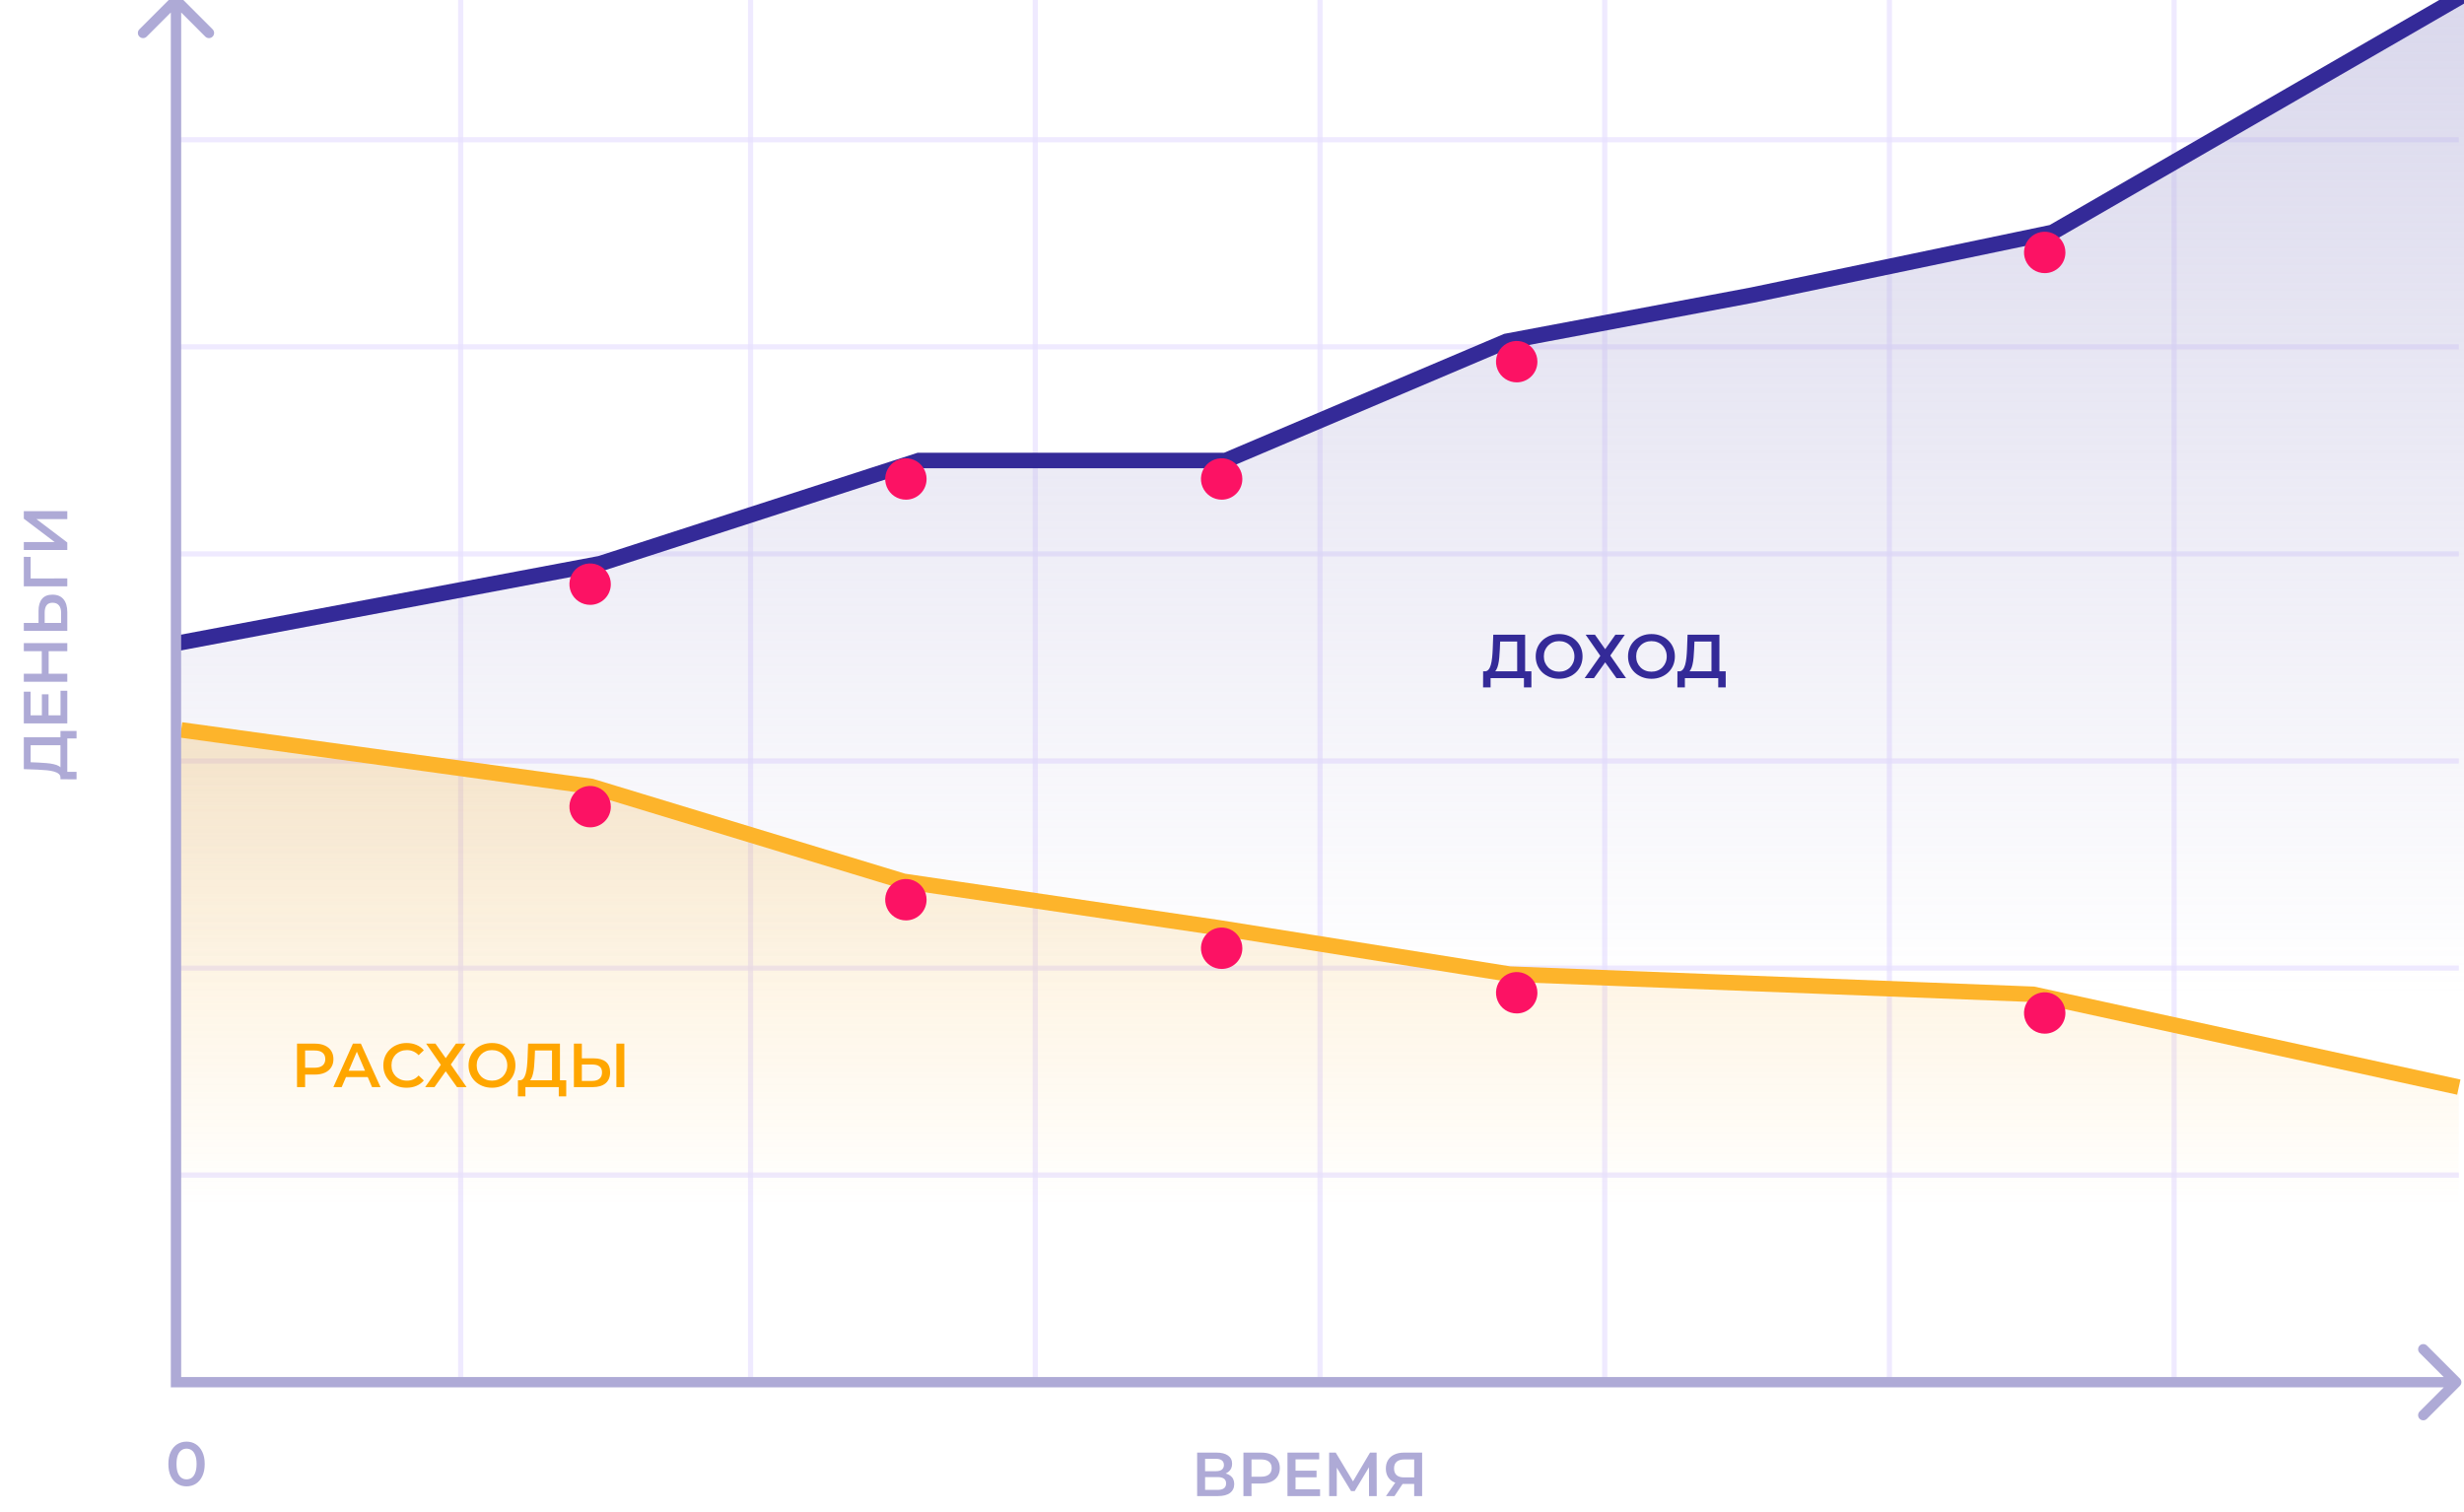
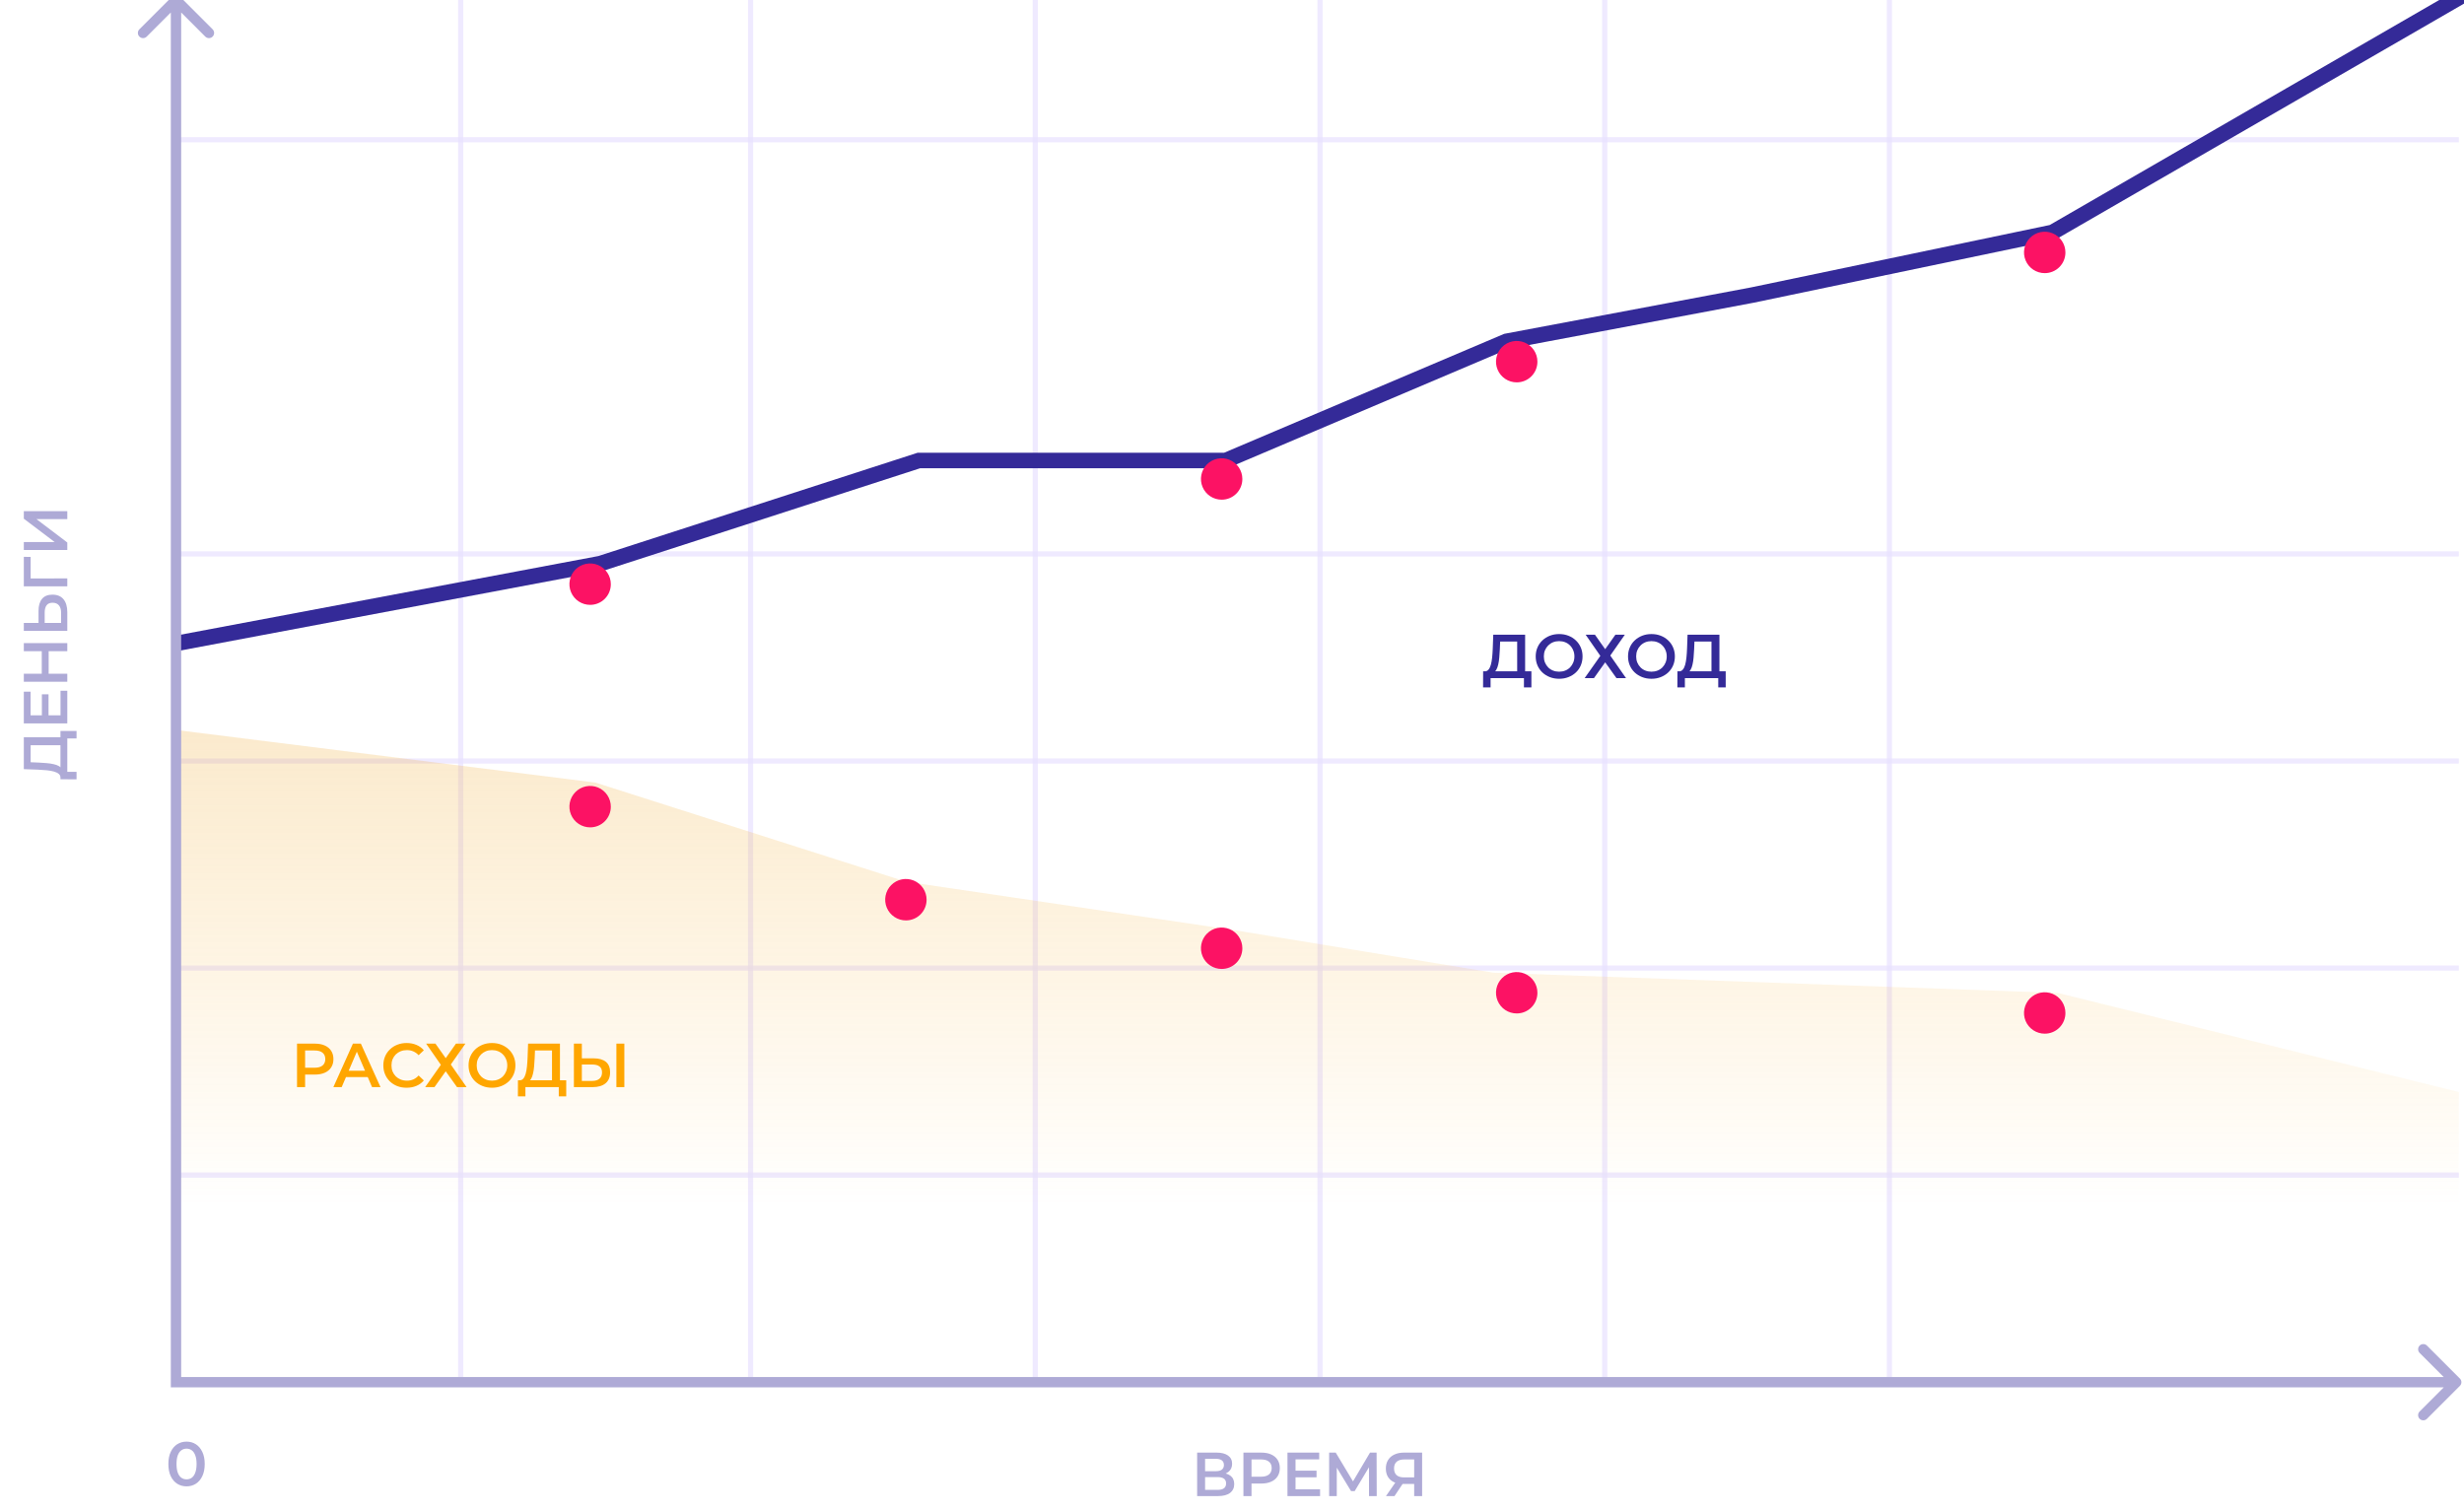
<svg xmlns="http://www.w3.org/2000/svg" width="476" height="292" viewBox="0 0 476 292" fill="none">
  <g clip-path="url(#clip0_5350_49129)">
    <path opacity="0.7" d="M34 227H475" stroke="#E8E2FF" stroke-miterlimit="10" />
    <path opacity="0.7" d="M34 187H475" stroke="#E8E2FF" stroke-miterlimit="10" />
    <path opacity="0.7" d="M34 147H475" stroke="#E8E2FF" stroke-miterlimit="10" />
    <path opacity="0.7" d="M34 107H475" stroke="#E8E2FF" stroke-miterlimit="10" />
-     <path opacity="0.7" d="M34 67H475" stroke="#E8E2FF" stroke-miterlimit="10" />
    <path opacity="0.7" d="M34 27H475" stroke="#E8E2FF" stroke-miterlimit="10" />
-     <path opacity="0.7" d="M420 -69V267" stroke="#E8E2FF" stroke-miterlimit="10" />
    <path opacity="0.7" d="M365 -69V267" stroke="#E8E2FF" stroke-miterlimit="10" />
    <path opacity="0.7" d="M310 -69V267" stroke="#E8E2FF" stroke-miterlimit="10" />
    <path opacity="0.7" d="M255 -69V267" stroke="#E8E2FF" stroke-miterlimit="10" />
    <path opacity="0.7" d="M200 -69V267" stroke="#E8E2FF" stroke-miterlimit="10" />
    <path opacity="0.7" d="M145 -69V267" stroke="#E8E2FF" stroke-miterlimit="10" />
    <path opacity="0.7" d="M89 -69V267" stroke="#E8E2FF" stroke-miterlimit="10" />
    <path d="M12.28 143.955H5.92V147.243L7.408 147.303C7.968 147.327 8.5 147.363 9.004 147.411C9.5 147.451 9.952 147.519 10.36 147.615C10.768 147.703 11.108 147.827 11.38 147.987C11.652 148.147 11.832 148.343 11.92 148.575L11.68 150.255C11.696 149.951 11.592 149.703 11.368 149.511C11.144 149.311 10.832 149.155 10.432 149.043C10.032 148.931 9.564 148.847 9.028 148.791C8.484 148.735 7.896 148.695 7.264 148.671L4.6 148.575V142.419H12.28V143.955ZM14.788 150.543L11.68 150.531L11.68 141.207H14.788V142.647H13L13 149.091H14.788V150.543ZM8.092 138.298V134.122H9.376V138.298H8.092ZM11.692 138.178V133.438H13V139.738H4.6L4.6 133.606H5.908L5.908 138.178H11.692ZM4.6 125.795V124.235H13V125.795H4.6ZM13 130.139V131.699H4.6V130.139H13ZM9.4 125.675V130.271H8.068V125.675H9.4ZM7.444 118.003C7.444 117.003 7.668 116.231 8.116 115.687C8.564 115.143 9.236 114.871 10.132 114.871C11.076 114.871 11.792 115.171 12.28 115.771C12.76 116.363 13 117.191 13 118.255V121.867H4.6V120.331H7.444V118.003ZM11.8 118.327C11.8 117.727 11.66 117.263 11.38 116.935C11.1 116.599 10.692 116.431 10.156 116.431C9.628 116.431 9.244 116.595 9.004 116.923C8.756 117.251 8.632 117.719 8.632 118.327V120.331H11.8V118.327ZM13 113.265H4.6L4.6 107.565L5.92 107.577L5.92 112.101L5.548 111.741L13 111.729V113.265ZM13 106.246H4.6V104.71H10.564L4.6 100.198V98.746H13V100.282H7.048L13 104.794V106.246Z" fill="#AEAAD6" />
    <path d="M231.266 289V280.6H235.022C235.966 280.6 236.702 280.788 237.23 281.164C237.758 281.532 238.022 282.064 238.022 282.76C238.022 283.448 237.77 283.98 237.266 284.356C236.762 284.724 236.098 284.908 235.274 284.908L235.49 284.476C236.426 284.476 237.15 284.664 237.662 285.04C238.174 285.416 238.43 285.96 238.43 286.672C238.43 287.4 238.162 287.972 237.626 288.388C237.09 288.796 236.298 289 235.25 289H231.266ZM232.802 287.8H235.202C235.746 287.8 236.158 287.7 236.438 287.5C236.718 287.292 236.858 286.976 236.858 286.552C236.858 286.128 236.718 285.82 236.438 285.628C236.158 285.428 235.746 285.328 235.202 285.328H232.802V287.8ZM232.802 284.188H234.89C235.394 284.188 235.778 284.088 236.042 283.888C236.306 283.68 236.438 283.384 236.438 283C236.438 282.6 236.306 282.3 236.042 282.1C235.778 281.9 235.394 281.8 234.89 281.8H232.802V284.188ZM240.207 289V280.6H243.663C244.407 280.6 245.043 280.72 245.571 280.96C246.107 281.2 246.519 281.544 246.807 281.992C247.095 282.44 247.239 282.972 247.239 283.588C247.239 284.204 247.095 284.736 246.807 285.184C246.519 285.632 246.107 285.976 245.571 286.216C245.043 286.456 244.407 286.576 243.663 286.576H241.071L241.767 285.844V289H240.207ZM241.767 286.012L241.071 285.256H243.591C244.279 285.256 244.795 285.112 245.139 284.824C245.491 284.528 245.667 284.116 245.667 283.588C245.667 283.052 245.491 282.64 245.139 282.352C244.795 282.064 244.279 281.92 243.591 281.92H241.071L241.767 281.152V286.012ZM250.155 284.092H254.331V285.376H250.155V284.092ZM250.275 287.692H255.015V289H248.715V280.6H254.847V281.908H250.275V287.692ZM256.766 289V280.6H258.038L261.722 286.732H261.038L264.662 280.6H265.934L265.958 289H264.47L264.458 282.916H264.77L261.698 288.04H261.002L257.882 282.916H258.242V289H256.766ZM273.193 289V286.312L273.577 286.66H271.117C270.413 286.66 269.805 286.544 269.293 286.312C268.789 286.072 268.401 285.732 268.129 285.292C267.857 284.844 267.721 284.308 267.721 283.684C267.721 283.036 267.865 282.484 268.153 282.028C268.441 281.564 268.849 281.212 269.377 280.972C269.905 280.724 270.525 280.6 271.237 280.6H274.729V289H273.193ZM267.745 289L269.821 286H271.393L269.389 289H267.745ZM273.193 285.808V281.488L273.577 281.92H271.285C270.645 281.92 270.153 282.068 269.809 282.364C269.473 282.652 269.305 283.084 269.305 283.66C269.305 284.212 269.465 284.64 269.785 284.944C270.113 285.24 270.593 285.388 271.225 285.388H273.577L273.193 285.808Z" fill="#AEAAD6" />
    <path d="M36.032 287.12C35.368 287.12 34.768 286.952 34.232 286.616C33.704 286.28 33.288 285.792 32.984 285.152C32.68 284.504 32.528 283.72 32.528 282.8C32.528 281.88 32.68 281.1 32.984 280.46C33.288 279.812 33.704 279.32 34.232 278.984C34.768 278.648 35.368 278.48 36.032 278.48C36.704 278.48 37.304 278.648 37.832 278.984C38.36 279.32 38.776 279.812 39.08 280.46C39.392 281.1 39.548 281.88 39.548 282.8C39.548 283.72 39.392 284.504 39.08 285.152C38.776 285.792 38.36 286.28 37.832 286.616C37.304 286.952 36.704 287.12 36.032 287.12ZM36.032 285.764C36.424 285.764 36.764 285.66 37.052 285.452C37.34 285.236 37.564 284.908 37.724 284.468C37.892 284.028 37.976 283.472 37.976 282.8C37.976 282.12 37.892 281.564 37.724 281.132C37.564 280.692 37.34 280.368 37.052 280.16C36.764 279.944 36.424 279.836 36.032 279.836C35.656 279.836 35.32 279.944 35.024 280.16C34.736 280.368 34.508 280.692 34.34 281.132C34.18 281.564 34.1 282.12 34.1 282.8C34.1 283.472 34.18 284.028 34.34 284.468C34.508 284.908 34.736 285.236 35.024 285.452C35.32 285.66 35.656 285.764 36.032 285.764Z" fill="#AEAAD6" />
-     <path d="M116.745 109.051L35 124.415V267H476V104.063V-2L398.737 44.965L346.56 56.315L291.372 66.05L237.962 89.109H178.99L116.745 109.051Z" fill="url(#paint0_linear_5350_49129)" />
    <path d="M34.5 124.205L115.967 108.867L177.5 88.958H236.772L291 65.937L338.5 57L396.5 44.887L477 -1.609" stroke="#342A98" stroke-width="3" />
    <g filter="url(#filter0_d_5350_49129)">
      <path d="M118 108.841C118 108.049 117.765 107.275 117.325 106.617C116.884 105.959 116.258 105.446 115.526 105.144C114.794 104.842 113.989 104.763 113.213 104.919C112.436 105.075 111.724 105.458 111.165 106.019C110.606 106.58 110.227 107.295 110.075 108.072C109.922 108.849 110.004 109.654 110.31 110.385C110.615 111.115 111.131 111.739 111.791 112.176C112.451 112.613 113.227 112.845 114.019 112.841C114.543 112.841 115.062 112.737 115.546 112.536C116.031 112.335 116.47 112.04 116.84 111.668C117.21 111.297 117.503 110.856 117.702 110.37C117.901 109.885 118.002 109.365 118 108.841Z" fill="#FC1264" />
    </g>
    <g filter="url(#filter1_d_5350_49129)">
-       <path d="M179 88.523C179 87.731 178.765 86.957 178.325 86.299C177.884 85.641 177.258 85.128 176.526 84.826C175.794 84.524 174.989 84.446 174.213 84.601C173.436 84.757 172.724 85.14 172.165 85.701C171.606 86.263 171.227 86.977 171.075 87.754C170.922 88.531 171.004 89.336 171.31 90.067C171.615 90.797 172.131 91.421 172.791 91.858C173.451 92.295 174.227 92.527 175.019 92.523C175.543 92.523 176.062 92.42 176.546 92.218C177.031 92.017 177.47 91.722 177.84 91.35C178.21 90.979 178.503 90.538 178.702 90.052C178.901 89.567 179.002 89.048 179 88.523Z" fill="#FC1264" />
-     </g>
+       </g>
    <g filter="url(#filter2_d_5350_49129)">
      <path d="M240 88.523C240 87.731 239.765 86.957 239.325 86.299C238.884 85.641 238.258 85.128 237.526 84.826C236.794 84.524 235.989 84.446 235.213 84.601C234.436 84.757 233.724 85.14 233.165 85.701C232.606 86.263 232.227 86.977 232.075 87.754C231.922 88.531 232.004 89.336 232.31 90.067C232.615 90.797 233.131 91.421 233.791 91.858C234.451 92.295 235.227 92.527 236.019 92.523C236.543 92.523 237.062 92.42 237.546 92.218C238.031 92.017 238.47 91.722 238.84 91.35C239.21 90.979 239.503 90.538 239.702 90.052C239.901 89.567 240.002 89.048 240 88.523Z" fill="#FC1264" />
    </g>
    <g filter="url(#filter3_d_5350_49129)">
      <path d="M297 65.861C297 65.069 296.765 64.295 296.325 63.637C295.884 62.978 295.258 62.466 294.526 62.164C293.794 61.861 292.989 61.783 292.213 61.939C291.436 62.095 290.724 62.478 290.165 63.039C289.606 63.6 289.227 64.315 289.075 65.092C288.922 65.869 289.004 66.674 289.31 67.404C289.615 68.135 290.131 68.758 290.791 69.196C291.451 69.633 292.227 69.865 293.019 69.861C293.543 69.861 294.062 69.757 294.546 69.556C295.031 69.355 295.47 69.06 295.84 68.688C296.21 68.317 296.503 67.875 296.702 67.39C296.901 66.905 297.002 66.385 297 65.861Z" fill="#FC1264" />
    </g>
    <g filter="url(#filter4_d_5350_49129)">
      <path d="M399 44.762C399 43.97 398.765 43.196 398.325 42.537C397.884 41.879 397.258 41.367 396.526 41.064C395.794 40.762 394.989 40.684 394.213 40.84C393.436 40.996 392.724 41.379 392.165 41.94C391.606 42.501 391.227 43.215 391.075 43.993C390.922 44.77 391.004 45.575 391.31 46.305C391.615 47.036 392.131 47.659 392.791 48.096C393.451 48.534 394.227 48.765 395.019 48.762C395.543 48.762 396.062 48.658 396.546 48.457C397.031 48.255 397.47 47.961 397.84 47.589C398.21 47.217 398.503 46.776 398.702 46.291C398.901 45.806 399.002 45.286 399 44.762Z" fill="#FC1264" />
    </g>
    <path d="M397.5 191.801L475 210.947V267H34V141.007L115 151.166L175 170.311L238.5 179.689L288.5 187.894L397.5 191.801Z" fill="url(#paint1_linear_5350_49129)" />
-     <path d="M475 210L392.78 192.068L291.625 188.169L235.317 179.203L174.524 170.237L114.23 151.915L35 141" stroke="#FDB42B" stroke-width="3" />
    <g filter="url(#filter5_d_5350_49129)">
      <path d="M118 151.821C118 151.029 117.765 150.255 117.325 149.597C116.884 148.939 116.258 148.426 115.526 148.124C114.794 147.822 113.989 147.744 113.213 147.899C112.436 148.055 111.724 148.438 111.165 148.999C110.606 149.561 110.227 150.275 110.075 151.052C109.922 151.829 110.004 152.634 110.31 153.365C110.615 154.095 111.131 154.719 111.791 155.156C112.451 155.593 113.227 155.825 114.019 155.821C114.543 155.821 115.062 155.718 115.546 155.516C116.031 155.315 116.47 155.02 116.84 154.648C117.21 154.277 117.503 153.836 117.702 153.35C117.901 152.865 118.002 152.346 118 151.821Z" fill="#FC1264" />
    </g>
    <g filter="url(#filter6_d_5350_49129)">
      <path d="M179 169.795C179 169.003 178.765 168.229 178.325 167.57C177.884 166.912 177.258 166.4 176.526 166.097C175.794 165.795 174.989 165.717 174.213 165.873C173.436 166.029 172.724 166.412 172.165 166.973C171.606 167.534 171.227 168.249 171.075 169.026C170.922 169.803 171.004 170.608 171.31 171.338C171.615 172.069 172.131 172.692 172.791 173.13C173.451 173.567 174.227 173.798 175.019 173.795C175.543 173.795 176.062 173.691 176.546 173.49C177.031 173.289 177.47 172.994 177.84 172.622C178.21 172.25 178.503 171.809 178.702 171.324C178.901 170.839 179.002 170.319 179 169.795Z" fill="#FC1264" />
    </g>
    <g filter="url(#filter7_d_5350_49129)">
      <path d="M240 179.172C240 178.38 239.765 177.606 239.325 176.948C238.884 176.29 238.258 175.777 237.526 175.475C236.794 175.173 235.989 175.094 235.213 175.25C234.436 175.406 233.724 175.789 233.165 176.35C232.606 176.912 232.227 177.626 232.075 178.403C231.922 179.18 232.004 179.985 232.31 180.716C232.615 181.446 233.131 182.07 233.791 182.507C234.451 182.944 235.227 183.176 236.019 183.172C236.543 183.172 237.062 183.068 237.546 182.867C238.031 182.666 238.47 182.371 238.84 181.999C239.21 181.628 239.503 181.187 239.702 180.701C239.901 180.216 240.002 179.696 240 179.172Z" fill="#FC1264" />
    </g>
    <g filter="url(#filter8_d_5350_49129)">
      <path d="M297 187.768C297 186.976 296.765 186.202 296.325 185.544C295.884 184.886 295.258 184.373 294.526 184.071C293.794 183.769 292.989 183.691 292.213 183.846C291.436 184.002 290.724 184.385 290.165 184.946C289.606 185.508 289.227 186.222 289.075 186.999C288.922 187.776 289.004 188.581 289.31 189.312C289.615 190.042 290.131 190.666 290.791 191.103C291.451 191.54 292.227 191.772 293.019 191.768C293.543 191.768 294.062 191.665 294.546 191.463C295.031 191.262 295.47 190.967 295.84 190.595C296.21 190.224 296.503 189.783 296.702 189.297C296.901 188.812 297.002 188.293 297 187.768Z" fill="#FC1264" />
    </g>
    <g filter="url(#filter9_d_5350_49129)">
      <path d="M399 191.675C399 190.884 398.765 190.109 398.325 189.451C397.884 188.793 397.258 188.28 396.526 187.978C395.794 187.676 394.989 187.598 394.213 187.754C393.436 187.91 392.724 188.292 392.165 188.854C391.606 189.415 391.227 190.129 391.075 190.906C390.922 191.684 391.004 192.488 391.31 193.219C391.615 193.95 392.131 194.573 392.791 195.01C393.451 195.448 394.227 195.679 395.019 195.675C395.543 195.675 396.062 195.572 396.546 195.371C397.031 195.169 397.47 194.874 397.84 194.503C398.21 194.131 398.503 193.69 398.702 193.205C398.901 192.72 399.002 192.2 399 191.675Z" fill="#FC1264" />
    </g>
    <path d="M34.707 -0.707C34.317 -1.098 33.683 -1.098 33.293 -0.707L26.929 5.657C26.538 6.047 26.538 6.681 26.929 7.071C27.32 7.462 27.953 7.462 28.343 7.071L34 1.414L39.657 7.071C40.047 7.462 40.681 7.462 41.071 7.071C41.462 6.681 41.462 6.047 41.071 5.657L34.707 -0.707ZM475.207 267.707C475.598 267.317 475.598 266.683 475.207 266.293L468.843 259.929C468.453 259.538 467.819 259.538 467.429 259.929C467.038 260.319 467.038 260.953 467.429 261.343L473.086 267L467.429 272.657C467.038 273.047 467.038 273.681 467.429 274.071C467.819 274.462 468.453 274.462 468.843 274.071L475.207 267.707ZM34 267H33V268H34V267ZM474.5 266H34V268H474.5V266ZM35 267V0H33V267H35Z" fill="#AEAAD6" />
    <path d="M293.09 130.28V123.92H289.802L289.742 125.408C289.718 125.968 289.682 126.5 289.634 127.004C289.594 127.5 289.526 127.952 289.43 128.36C289.342 128.768 289.218 129.108 289.058 129.38C288.898 129.652 288.702 129.832 288.47 129.92L286.79 129.68C287.094 129.696 287.342 129.592 287.534 129.368C287.734 129.144 287.89 128.832 288.002 128.432C288.114 128.032 288.198 127.564 288.254 127.028C288.31 126.484 288.35 125.896 288.374 125.264L288.47 122.6H294.626V130.28H293.09ZM286.502 132.788L286.514 129.68H295.838V132.788H294.398V131H287.954V132.788H286.502ZM301.207 131.12C300.551 131.12 299.947 131.012 299.395 130.796C298.843 130.58 298.363 130.28 297.955 129.896C297.547 129.504 297.231 129.048 297.007 128.528C296.783 128 296.671 127.424 296.671 126.8C296.671 126.176 296.783 125.604 297.007 125.084C297.231 124.556 297.547 124.1 297.955 123.716C298.363 123.324 298.843 123.02 299.395 122.804C299.947 122.588 300.547 122.48 301.195 122.48C301.851 122.48 302.451 122.588 302.995 122.804C303.547 123.02 304.027 123.324 304.435 123.716C304.843 124.1 305.159 124.556 305.383 125.084C305.607 125.604 305.719 126.176 305.719 126.8C305.719 127.424 305.607 128 305.383 128.528C305.159 129.056 304.843 129.512 304.435 129.896C304.027 130.28 303.547 130.58 302.995 130.796C302.451 131.012 301.855 131.12 301.207 131.12ZM301.195 129.752C301.619 129.752 302.011 129.68 302.371 129.536C302.731 129.392 303.043 129.188 303.307 128.924C303.571 128.652 303.775 128.34 303.919 127.988C304.071 127.628 304.147 127.232 304.147 126.8C304.147 126.368 304.071 125.976 303.919 125.624C303.775 125.264 303.571 124.952 303.307 124.688C303.043 124.416 302.731 124.208 302.371 124.064C302.011 123.92 301.619 123.848 301.195 123.848C300.771 123.848 300.379 123.92 300.019 124.064C299.667 124.208 299.355 124.416 299.083 124.688C298.819 124.952 298.611 125.264 298.459 125.624C298.315 125.976 298.243 126.368 298.243 126.8C298.243 127.224 298.315 127.616 298.459 127.976C298.611 128.336 298.819 128.652 299.083 128.924C299.347 129.188 299.659 129.392 300.019 129.536C300.379 129.68 300.771 129.752 301.195 129.752ZM306.311 122.6H308.111L310.091 125.408L312.071 122.6H313.895L311.075 126.632L314.123 131H312.275L310.091 127.94L307.919 131H306.119L309.155 126.692L306.311 122.6ZM319.043 131.12C318.387 131.12 317.783 131.012 317.231 130.796C316.679 130.58 316.199 130.28 315.791 129.896C315.383 129.504 315.067 129.048 314.843 128.528C314.619 128 314.507 127.424 314.507 126.8C314.507 126.176 314.619 125.604 314.843 125.084C315.067 124.556 315.383 124.1 315.791 123.716C316.199 123.324 316.679 123.02 317.231 122.804C317.783 122.588 318.383 122.48 319.031 122.48C319.687 122.48 320.287 122.588 320.831 122.804C321.383 123.02 321.863 123.324 322.271 123.716C322.679 124.1 322.995 124.556 323.219 125.084C323.443 125.604 323.555 126.176 323.555 126.8C323.555 127.424 323.443 128 323.219 128.528C322.995 129.056 322.679 129.512 322.271 129.896C321.863 130.28 321.383 130.58 320.831 130.796C320.287 131.012 319.691 131.12 319.043 131.12ZM319.031 129.752C319.455 129.752 319.847 129.68 320.207 129.536C320.567 129.392 320.879 129.188 321.143 128.924C321.407 128.652 321.611 128.34 321.755 127.988C321.907 127.628 321.983 127.232 321.983 126.8C321.983 126.368 321.907 125.976 321.755 125.624C321.611 125.264 321.407 124.952 321.143 124.688C320.879 124.416 320.567 124.208 320.207 124.064C319.847 123.92 319.455 123.848 319.031 123.848C318.607 123.848 318.215 123.92 317.855 124.064C317.503 124.208 317.191 124.416 316.919 124.688C316.655 124.952 316.447 125.264 316.295 125.624C316.151 125.976 316.079 126.368 316.079 126.8C316.079 127.224 316.151 127.616 316.295 127.976C316.447 128.336 316.655 128.652 316.919 128.924C317.183 129.188 317.495 129.392 317.855 129.536C318.215 129.68 318.607 129.752 319.031 129.752ZM330.625 130.28V123.92H327.337L327.277 125.408C327.253 125.968 327.217 126.5 327.169 127.004C327.129 127.5 327.061 127.952 326.965 128.36C326.877 128.768 326.753 129.108 326.593 129.38C326.433 129.652 326.237 129.832 326.005 129.92L324.325 129.68C324.629 129.696 324.877 129.592 325.069 129.368C325.269 129.144 325.425 128.832 325.537 128.432C325.649 128.032 325.733 127.564 325.789 127.028C325.845 126.484 325.885 125.896 325.909 125.264L326.005 122.6H332.161V130.28H330.625ZM324.037 132.788L324.049 129.68H333.373V132.788H331.933V131H325.489V132.788H324.037Z" fill="#342A98" />
    <path d="M57.381 210V201.6H60.837C61.581 201.6 62.217 201.72 62.745 201.96C63.281 202.2 63.693 202.544 63.981 202.992C64.269 203.44 64.413 203.972 64.413 204.588C64.413 205.204 64.269 205.736 63.981 206.184C63.693 206.632 63.281 206.976 62.745 207.216C62.217 207.456 61.581 207.576 60.837 207.576H58.245L58.941 206.844V210H57.381ZM58.941 207.012L58.245 206.256H60.765C61.453 206.256 61.969 206.112 62.313 205.824C62.665 205.528 62.841 205.116 62.841 204.588C62.841 204.052 62.665 203.64 62.313 203.352C61.969 203.064 61.453 202.92 60.765 202.92H58.245L58.941 202.152V207.012ZM64.399 210L68.179 201.6H69.715L73.507 210H71.875L68.623 202.428H69.247L66.007 210H64.399ZM66.139 208.056L66.559 206.832H71.095L71.515 208.056H66.139ZM78.542 210.12C77.902 210.12 77.306 210.016 76.754 209.808C76.21 209.592 75.734 209.292 75.326 208.908C74.926 208.516 74.614 208.056 74.39 207.528C74.166 207 74.054 206.424 74.054 205.8C74.054 205.176 74.166 204.6 74.39 204.072C74.614 203.544 74.93 203.088 75.338 202.704C75.746 202.312 76.222 202.012 76.766 201.804C77.31 201.588 77.906 201.48 78.554 201.48C79.242 201.48 79.87 201.6 80.438 201.84C81.006 202.072 81.486 202.42 81.878 202.884L80.87 203.832C80.566 203.504 80.226 203.26 79.85 203.1C79.474 202.932 79.066 202.848 78.626 202.848C78.186 202.848 77.782 202.92 77.414 203.064C77.054 203.208 76.738 203.412 76.466 203.676C76.202 203.94 75.994 204.252 75.842 204.612C75.698 204.972 75.626 205.368 75.626 205.8C75.626 206.232 75.698 206.628 75.842 206.988C75.994 207.348 76.202 207.66 76.466 207.924C76.738 208.188 77.054 208.392 77.414 208.536C77.782 208.68 78.186 208.752 78.626 208.752C79.066 208.752 79.474 208.672 79.85 208.512C80.226 208.344 80.566 208.092 80.87 207.756L81.878 208.716C81.486 209.172 81.006 209.52 80.438 209.76C79.87 210 79.238 210.12 78.542 210.12ZM82.323 201.6H84.123L86.103 204.408L88.083 201.6H89.907L87.087 205.632L90.135 210H88.287L86.103 206.94L83.931 210H82.131L85.167 205.692L82.323 201.6ZM95.055 210.12C94.398 210.12 93.794 210.012 93.243 209.796C92.691 209.58 92.21 209.28 91.802 208.896C91.394 208.504 91.079 208.048 90.855 207.528C90.63 207 90.519 206.424 90.519 205.8C90.519 205.176 90.63 204.604 90.855 204.084C91.079 203.556 91.394 203.1 91.802 202.716C92.21 202.324 92.691 202.02 93.243 201.804C93.794 201.588 94.394 201.48 95.043 201.48C95.698 201.48 96.299 201.588 96.843 201.804C97.394 202.02 97.874 202.324 98.282 202.716C98.691 203.1 99.007 203.556 99.231 204.084C99.454 204.604 99.567 205.176 99.567 205.8C99.567 206.424 99.454 207 99.231 207.528C99.007 208.056 98.691 208.512 98.282 208.896C97.874 209.28 97.394 209.58 96.843 209.796C96.299 210.012 95.703 210.12 95.055 210.12ZM95.043 208.752C95.466 208.752 95.859 208.68 96.219 208.536C96.579 208.392 96.891 208.188 97.154 207.924C97.418 207.652 97.623 207.34 97.766 206.988C97.918 206.628 97.995 206.232 97.995 205.8C97.995 205.368 97.918 204.976 97.766 204.624C97.623 204.264 97.418 203.952 97.154 203.688C96.891 203.416 96.579 203.208 96.219 203.064C95.859 202.92 95.466 202.848 95.043 202.848C94.618 202.848 94.227 202.92 93.867 203.064C93.514 203.208 93.203 203.416 92.93 203.688C92.666 203.952 92.459 204.264 92.306 204.624C92.162 204.976 92.091 205.368 92.091 205.8C92.091 206.224 92.162 206.616 92.306 206.976C92.459 207.336 92.666 207.652 92.93 207.924C93.195 208.188 93.507 208.392 93.867 208.536C94.227 208.68 94.618 208.752 95.043 208.752ZM106.637 209.28V202.92H103.349L103.289 204.408C103.265 204.968 103.229 205.5 103.181 206.004C103.141 206.5 103.073 206.952 102.977 207.36C102.889 207.768 102.765 208.108 102.605 208.38C102.445 208.652 102.249 208.832 102.017 208.92L100.337 208.68C100.641 208.696 100.889 208.592 101.081 208.368C101.281 208.144 101.437 207.832 101.549 207.432C101.661 207.032 101.745 206.564 101.801 206.028C101.857 205.484 101.897 204.896 101.921 204.264L102.017 201.6H108.173V209.28H106.637ZM100.049 211.788L100.061 208.68H109.385V211.788H107.945V210H101.501V211.788H100.049ZM114.73 204.444C115.73 204.444 116.502 204.668 117.046 205.116C117.59 205.564 117.862 206.236 117.862 207.132C117.862 208.076 117.562 208.792 116.962 209.28C116.37 209.76 115.542 210 114.478 210H110.866V201.6H112.402V204.444H114.73ZM114.406 208.8C115.006 208.8 115.47 208.66 115.798 208.38C116.134 208.1 116.302 207.692 116.302 207.156C116.302 206.628 116.138 206.244 115.81 206.004C115.482 205.756 115.014 205.632 114.406 205.632H112.402V208.8H114.406ZM119.074 210V201.6H120.61V210H119.074Z" fill="#FFA600" />
  </g>
  <defs>
    <filter id="filter0_d_5350_49129" x="104" y="102.841" width="20" height="20" filterUnits="userSpaceOnUse" color-interpolation-filters="sRGB">
      <feFlood flood-opacity="0" result="BackgroundImageFix" />
      <feColorMatrix in="SourceAlpha" type="matrix" values="0 0 0 0 0 0 0 0 0 0 0 0 0 0 0 0 0 0 127 0" result="hardAlpha" />
      <feOffset dy="4" />
      <feGaussianBlur stdDeviation="3" />
      <feColorMatrix type="matrix" values="0 0 0 0 0.103 0 0 0 0 0.081 0 0 0 0 0.328 0 0 0 0.4 0" />
      <feBlend mode="normal" in2="BackgroundImageFix" result="effect1_dropShadow_5350_49129" />
      <feBlend mode="normal" in="SourceGraphic" in2="effect1_dropShadow_5350_49129" result="shape" />
    </filter>
    <filter id="filter1_d_5350_49129" x="165" y="82.523" width="20" height="20" filterUnits="userSpaceOnUse" color-interpolation-filters="sRGB">
      <feFlood flood-opacity="0" result="BackgroundImageFix" />
      <feColorMatrix in="SourceAlpha" type="matrix" values="0 0 0 0 0 0 0 0 0 0 0 0 0 0 0 0 0 0 127 0" result="hardAlpha" />
      <feOffset dy="4" />
      <feGaussianBlur stdDeviation="3" />
      <feColorMatrix type="matrix" values="0 0 0 0 0.103 0 0 0 0 0.081 0 0 0 0 0.328 0 0 0 0.4 0" />
      <feBlend mode="normal" in2="BackgroundImageFix" result="effect1_dropShadow_5350_49129" />
      <feBlend mode="normal" in="SourceGraphic" in2="effect1_dropShadow_5350_49129" result="shape" />
    </filter>
    <filter id="filter2_d_5350_49129" x="226" y="82.523" width="20" height="20" filterUnits="userSpaceOnUse" color-interpolation-filters="sRGB">
      <feFlood flood-opacity="0" result="BackgroundImageFix" />
      <feColorMatrix in="SourceAlpha" type="matrix" values="0 0 0 0 0 0 0 0 0 0 0 0 0 0 0 0 0 0 127 0" result="hardAlpha" />
      <feOffset dy="4" />
      <feGaussianBlur stdDeviation="3" />
      <feColorMatrix type="matrix" values="0 0 0 0 0.103 0 0 0 0 0.081 0 0 0 0 0.328 0 0 0 0.4 0" />
      <feBlend mode="normal" in2="BackgroundImageFix" result="effect1_dropShadow_5350_49129" />
      <feBlend mode="normal" in="SourceGraphic" in2="effect1_dropShadow_5350_49129" result="shape" />
    </filter>
    <filter id="filter3_d_5350_49129" x="283" y="59.861" width="20" height="20" filterUnits="userSpaceOnUse" color-interpolation-filters="sRGB">
      <feFlood flood-opacity="0" result="BackgroundImageFix" />
      <feColorMatrix in="SourceAlpha" type="matrix" values="0 0 0 0 0 0 0 0 0 0 0 0 0 0 0 0 0 0 127 0" result="hardAlpha" />
      <feOffset dy="4" />
      <feGaussianBlur stdDeviation="3" />
      <feColorMatrix type="matrix" values="0 0 0 0 0.103 0 0 0 0 0.081 0 0 0 0 0.328 0 0 0 0.4 0" />
      <feBlend mode="normal" in2="BackgroundImageFix" result="effect1_dropShadow_5350_49129" />
      <feBlend mode="normal" in="SourceGraphic" in2="effect1_dropShadow_5350_49129" result="shape" />
    </filter>
    <filter id="filter4_d_5350_49129" x="385" y="38.762" width="20" height="20" filterUnits="userSpaceOnUse" color-interpolation-filters="sRGB">
      <feFlood flood-opacity="0" result="BackgroundImageFix" />
      <feColorMatrix in="SourceAlpha" type="matrix" values="0 0 0 0 0 0 0 0 0 0 0 0 0 0 0 0 0 0 127 0" result="hardAlpha" />
      <feOffset dy="4" />
      <feGaussianBlur stdDeviation="3" />
      <feColorMatrix type="matrix" values="0 0 0 0 0.103 0 0 0 0 0.081 0 0 0 0 0.328 0 0 0 0.4 0" />
      <feBlend mode="normal" in2="BackgroundImageFix" result="effect1_dropShadow_5350_49129" />
      <feBlend mode="normal" in="SourceGraphic" in2="effect1_dropShadow_5350_49129" result="shape" />
    </filter>
    <filter id="filter5_d_5350_49129" x="104" y="145.821" width="20" height="20" filterUnits="userSpaceOnUse" color-interpolation-filters="sRGB">
      <feFlood flood-opacity="0" result="BackgroundImageFix" />
      <feColorMatrix in="SourceAlpha" type="matrix" values="0 0 0 0 0 0 0 0 0 0 0 0 0 0 0 0 0 0 127 0" result="hardAlpha" />
      <feOffset dy="4" />
      <feGaussianBlur stdDeviation="3" />
      <feColorMatrix type="matrix" values="0 0 0 0 0.103 0 0 0 0 0.081 0 0 0 0 0.328 0 0 0 0.4 0" />
      <feBlend mode="normal" in2="BackgroundImageFix" result="effect1_dropShadow_5350_49129" />
      <feBlend mode="normal" in="SourceGraphic" in2="effect1_dropShadow_5350_49129" result="shape" />
    </filter>
    <filter id="filter6_d_5350_49129" x="165" y="163.795" width="20" height="20" filterUnits="userSpaceOnUse" color-interpolation-filters="sRGB">
      <feFlood flood-opacity="0" result="BackgroundImageFix" />
      <feColorMatrix in="SourceAlpha" type="matrix" values="0 0 0 0 0 0 0 0 0 0 0 0 0 0 0 0 0 0 127 0" result="hardAlpha" />
      <feOffset dy="4" />
      <feGaussianBlur stdDeviation="3" />
      <feColorMatrix type="matrix" values="0 0 0 0 0.103 0 0 0 0 0.081 0 0 0 0 0.328 0 0 0 0.4 0" />
      <feBlend mode="normal" in2="BackgroundImageFix" result="effect1_dropShadow_5350_49129" />
      <feBlend mode="normal" in="SourceGraphic" in2="effect1_dropShadow_5350_49129" result="shape" />
    </filter>
    <filter id="filter7_d_5350_49129" x="226" y="173.172" width="20" height="20" filterUnits="userSpaceOnUse" color-interpolation-filters="sRGB">
      <feFlood flood-opacity="0" result="BackgroundImageFix" />
      <feColorMatrix in="SourceAlpha" type="matrix" values="0 0 0 0 0 0 0 0 0 0 0 0 0 0 0 0 0 0 127 0" result="hardAlpha" />
      <feOffset dy="4" />
      <feGaussianBlur stdDeviation="3" />
      <feColorMatrix type="matrix" values="0 0 0 0 0.103 0 0 0 0 0.081 0 0 0 0 0.328 0 0 0 0.4 0" />
      <feBlend mode="normal" in2="BackgroundImageFix" result="effect1_dropShadow_5350_49129" />
      <feBlend mode="normal" in="SourceGraphic" in2="effect1_dropShadow_5350_49129" result="shape" />
    </filter>
    <filter id="filter8_d_5350_49129" x="283" y="181.768" width="20" height="20" filterUnits="userSpaceOnUse" color-interpolation-filters="sRGB">
      <feFlood flood-opacity="0" result="BackgroundImageFix" />
      <feColorMatrix in="SourceAlpha" type="matrix" values="0 0 0 0 0 0 0 0 0 0 0 0 0 0 0 0 0 0 127 0" result="hardAlpha" />
      <feOffset dy="4" />
      <feGaussianBlur stdDeviation="3" />
      <feColorMatrix type="matrix" values="0 0 0 0 0.103 0 0 0 0 0.081 0 0 0 0 0.328 0 0 0 0.4 0" />
      <feBlend mode="normal" in2="BackgroundImageFix" result="effect1_dropShadow_5350_49129" />
      <feBlend mode="normal" in="SourceGraphic" in2="effect1_dropShadow_5350_49129" result="shape" />
    </filter>
    <filter id="filter9_d_5350_49129" x="385" y="185.675" width="20" height="20" filterUnits="userSpaceOnUse" color-interpolation-filters="sRGB">
      <feFlood flood-opacity="0" result="BackgroundImageFix" />
      <feColorMatrix in="SourceAlpha" type="matrix" values="0 0 0 0 0 0 0 0 0 0 0 0 0 0 0 0 0 0 127 0" result="hardAlpha" />
      <feOffset dy="4" />
      <feGaussianBlur stdDeviation="3" />
      <feColorMatrix type="matrix" values="0 0 0 0 0.103 0 0 0 0 0.081 0 0 0 0 0.328 0 0 0 0.4 0" />
      <feBlend mode="normal" in2="BackgroundImageFix" result="effect1_dropShadow_5350_49129" />
      <feBlend mode="normal" in="SourceGraphic" in2="effect1_dropShadow_5350_49129" result="shape" />
    </filter>
    <linearGradient id="paint0_linear_5350_49129" x1="255.5" y1="-17.936" x2="255.5" y2="192.123" gradientUnits="userSpaceOnUse">
      <stop stop-color="#AEAAD6" stop-opacity="0.5" />
      <stop offset="1" stop-color="#AEAAD6" stop-opacity="0" />
    </linearGradient>
    <linearGradient id="paint1_linear_5350_49129" x1="254.5" y1="64.38" x2="254.5" y2="232.828" gradientUnits="userSpaceOnUse">
      <stop stop-color="#E4B061" stop-opacity="0.5" />
      <stop offset="1" stop-color="#FDB42B" stop-opacity="0" />
    </linearGradient>
    <clipPath id="clip0_5350_49129">
      <rect width="476" height="292" fill="white" />
    </clipPath>
  </defs>
</svg>